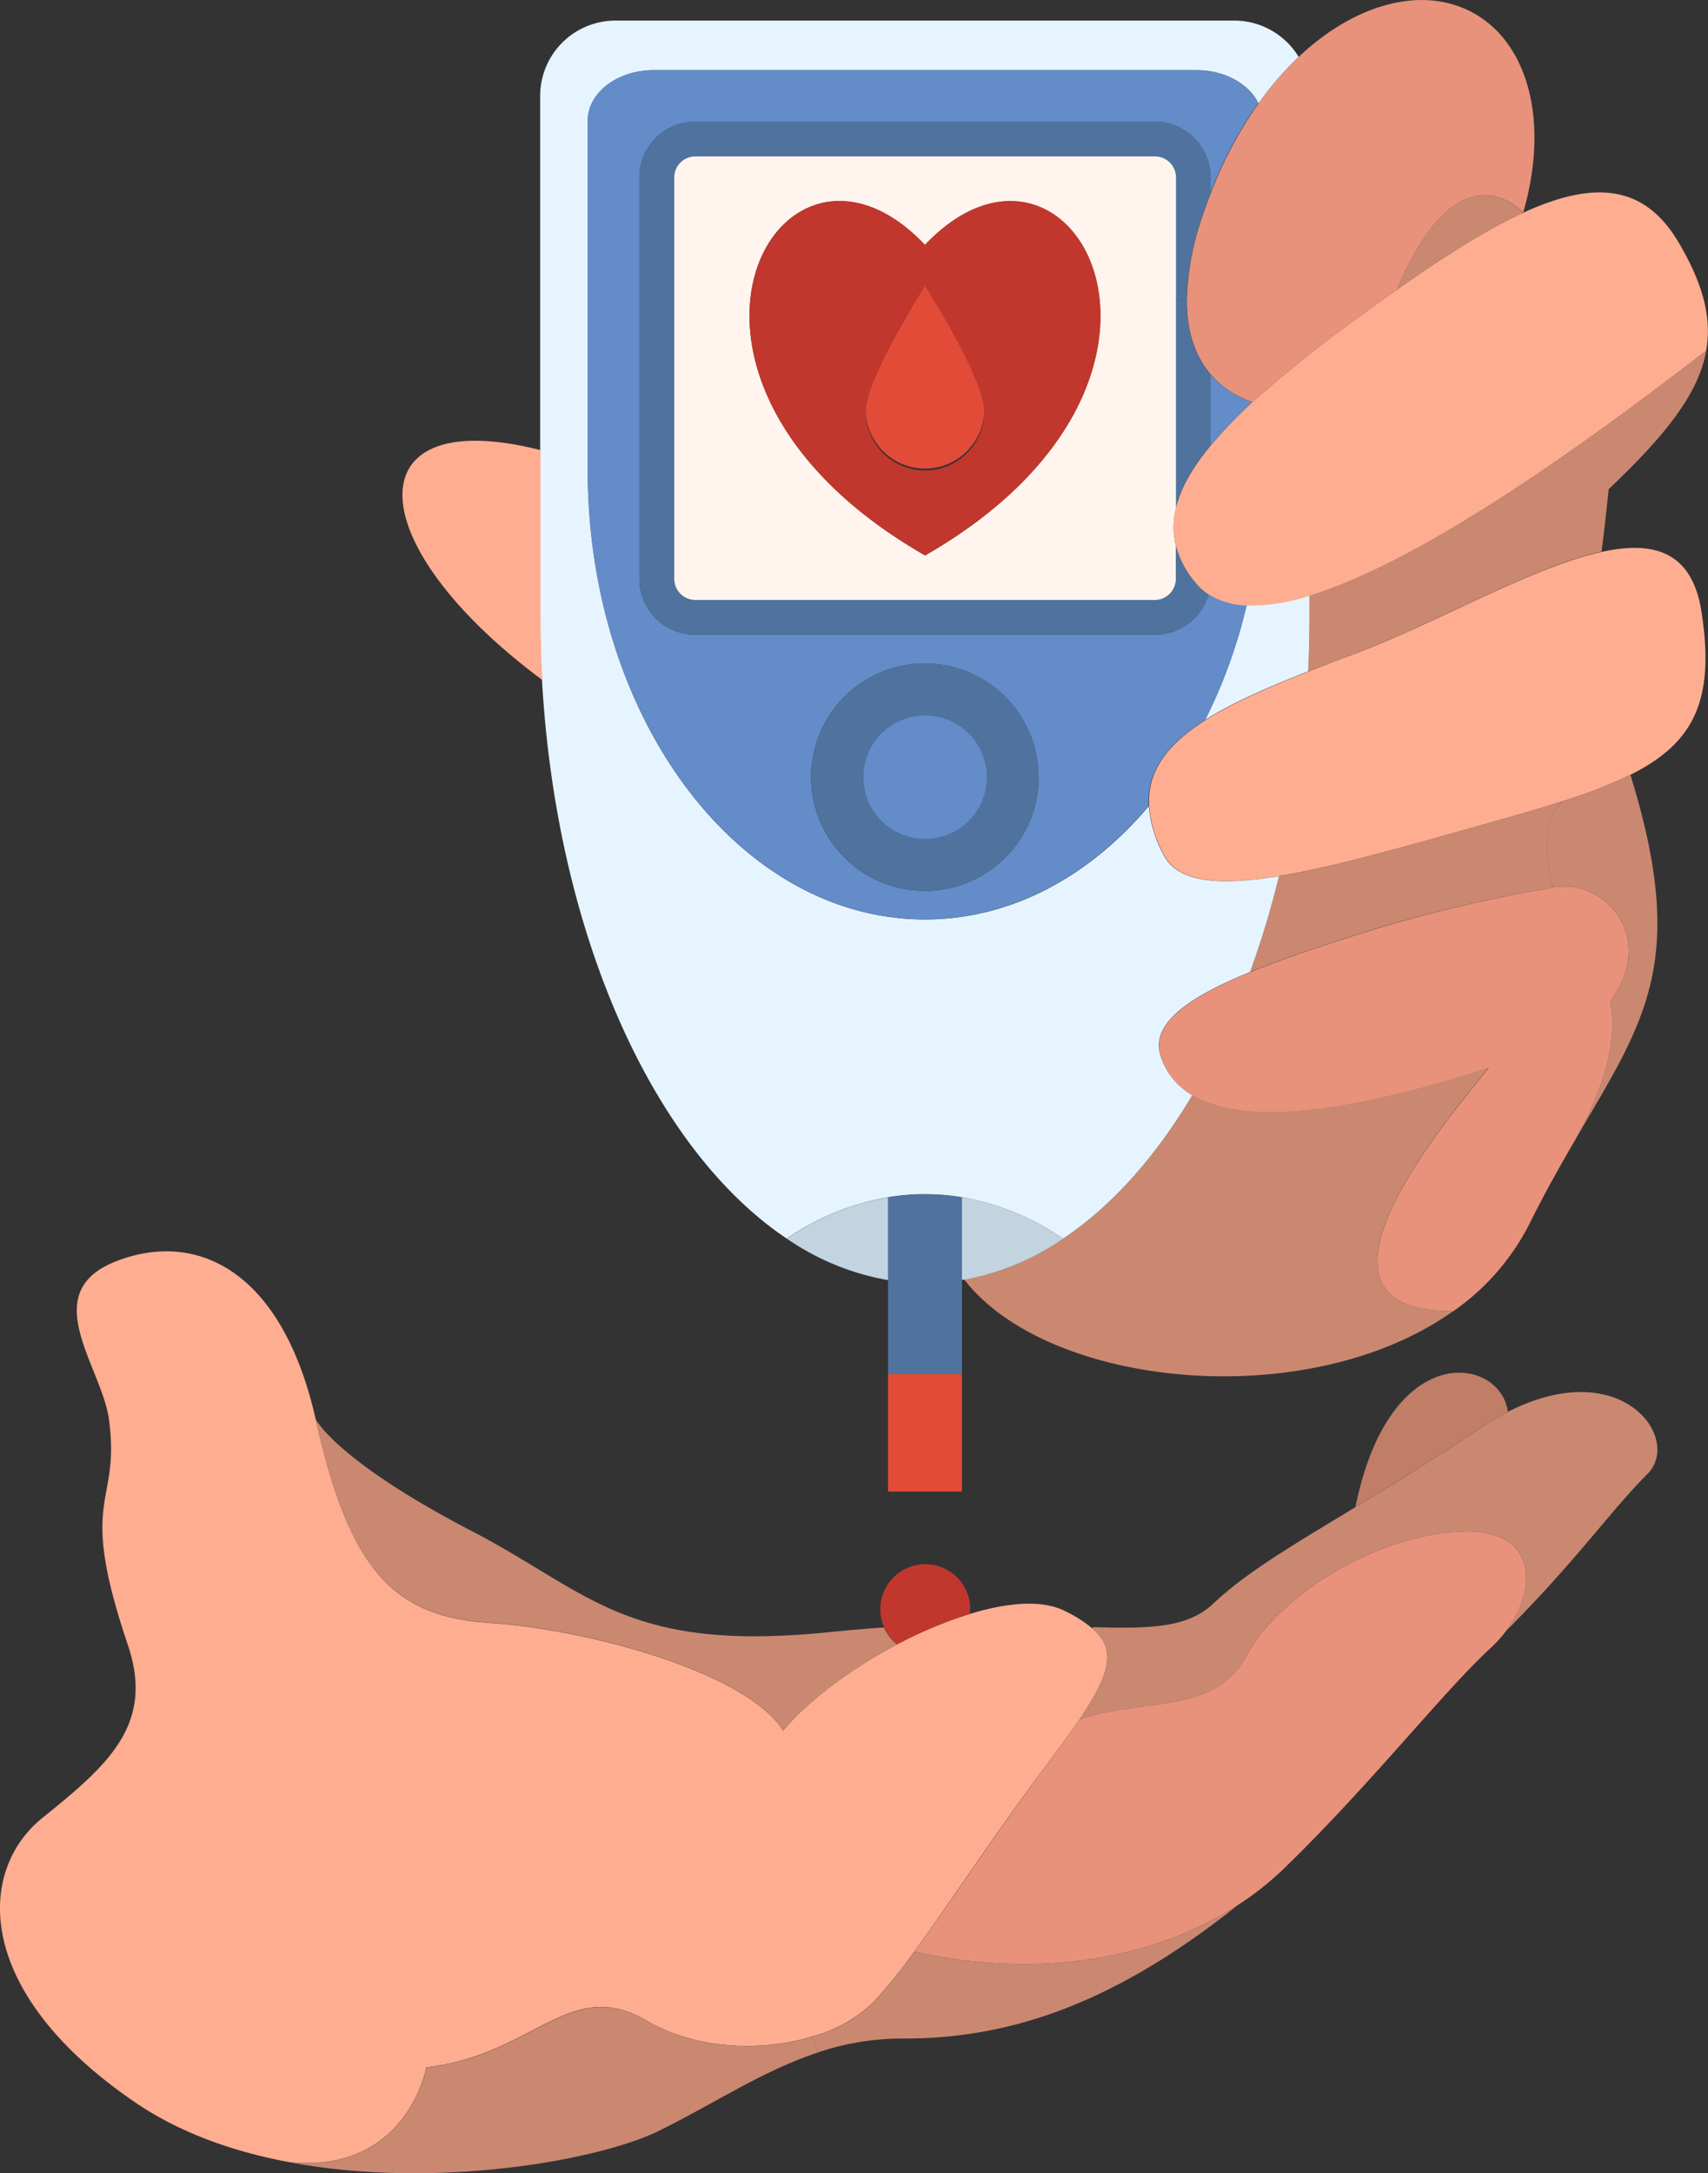
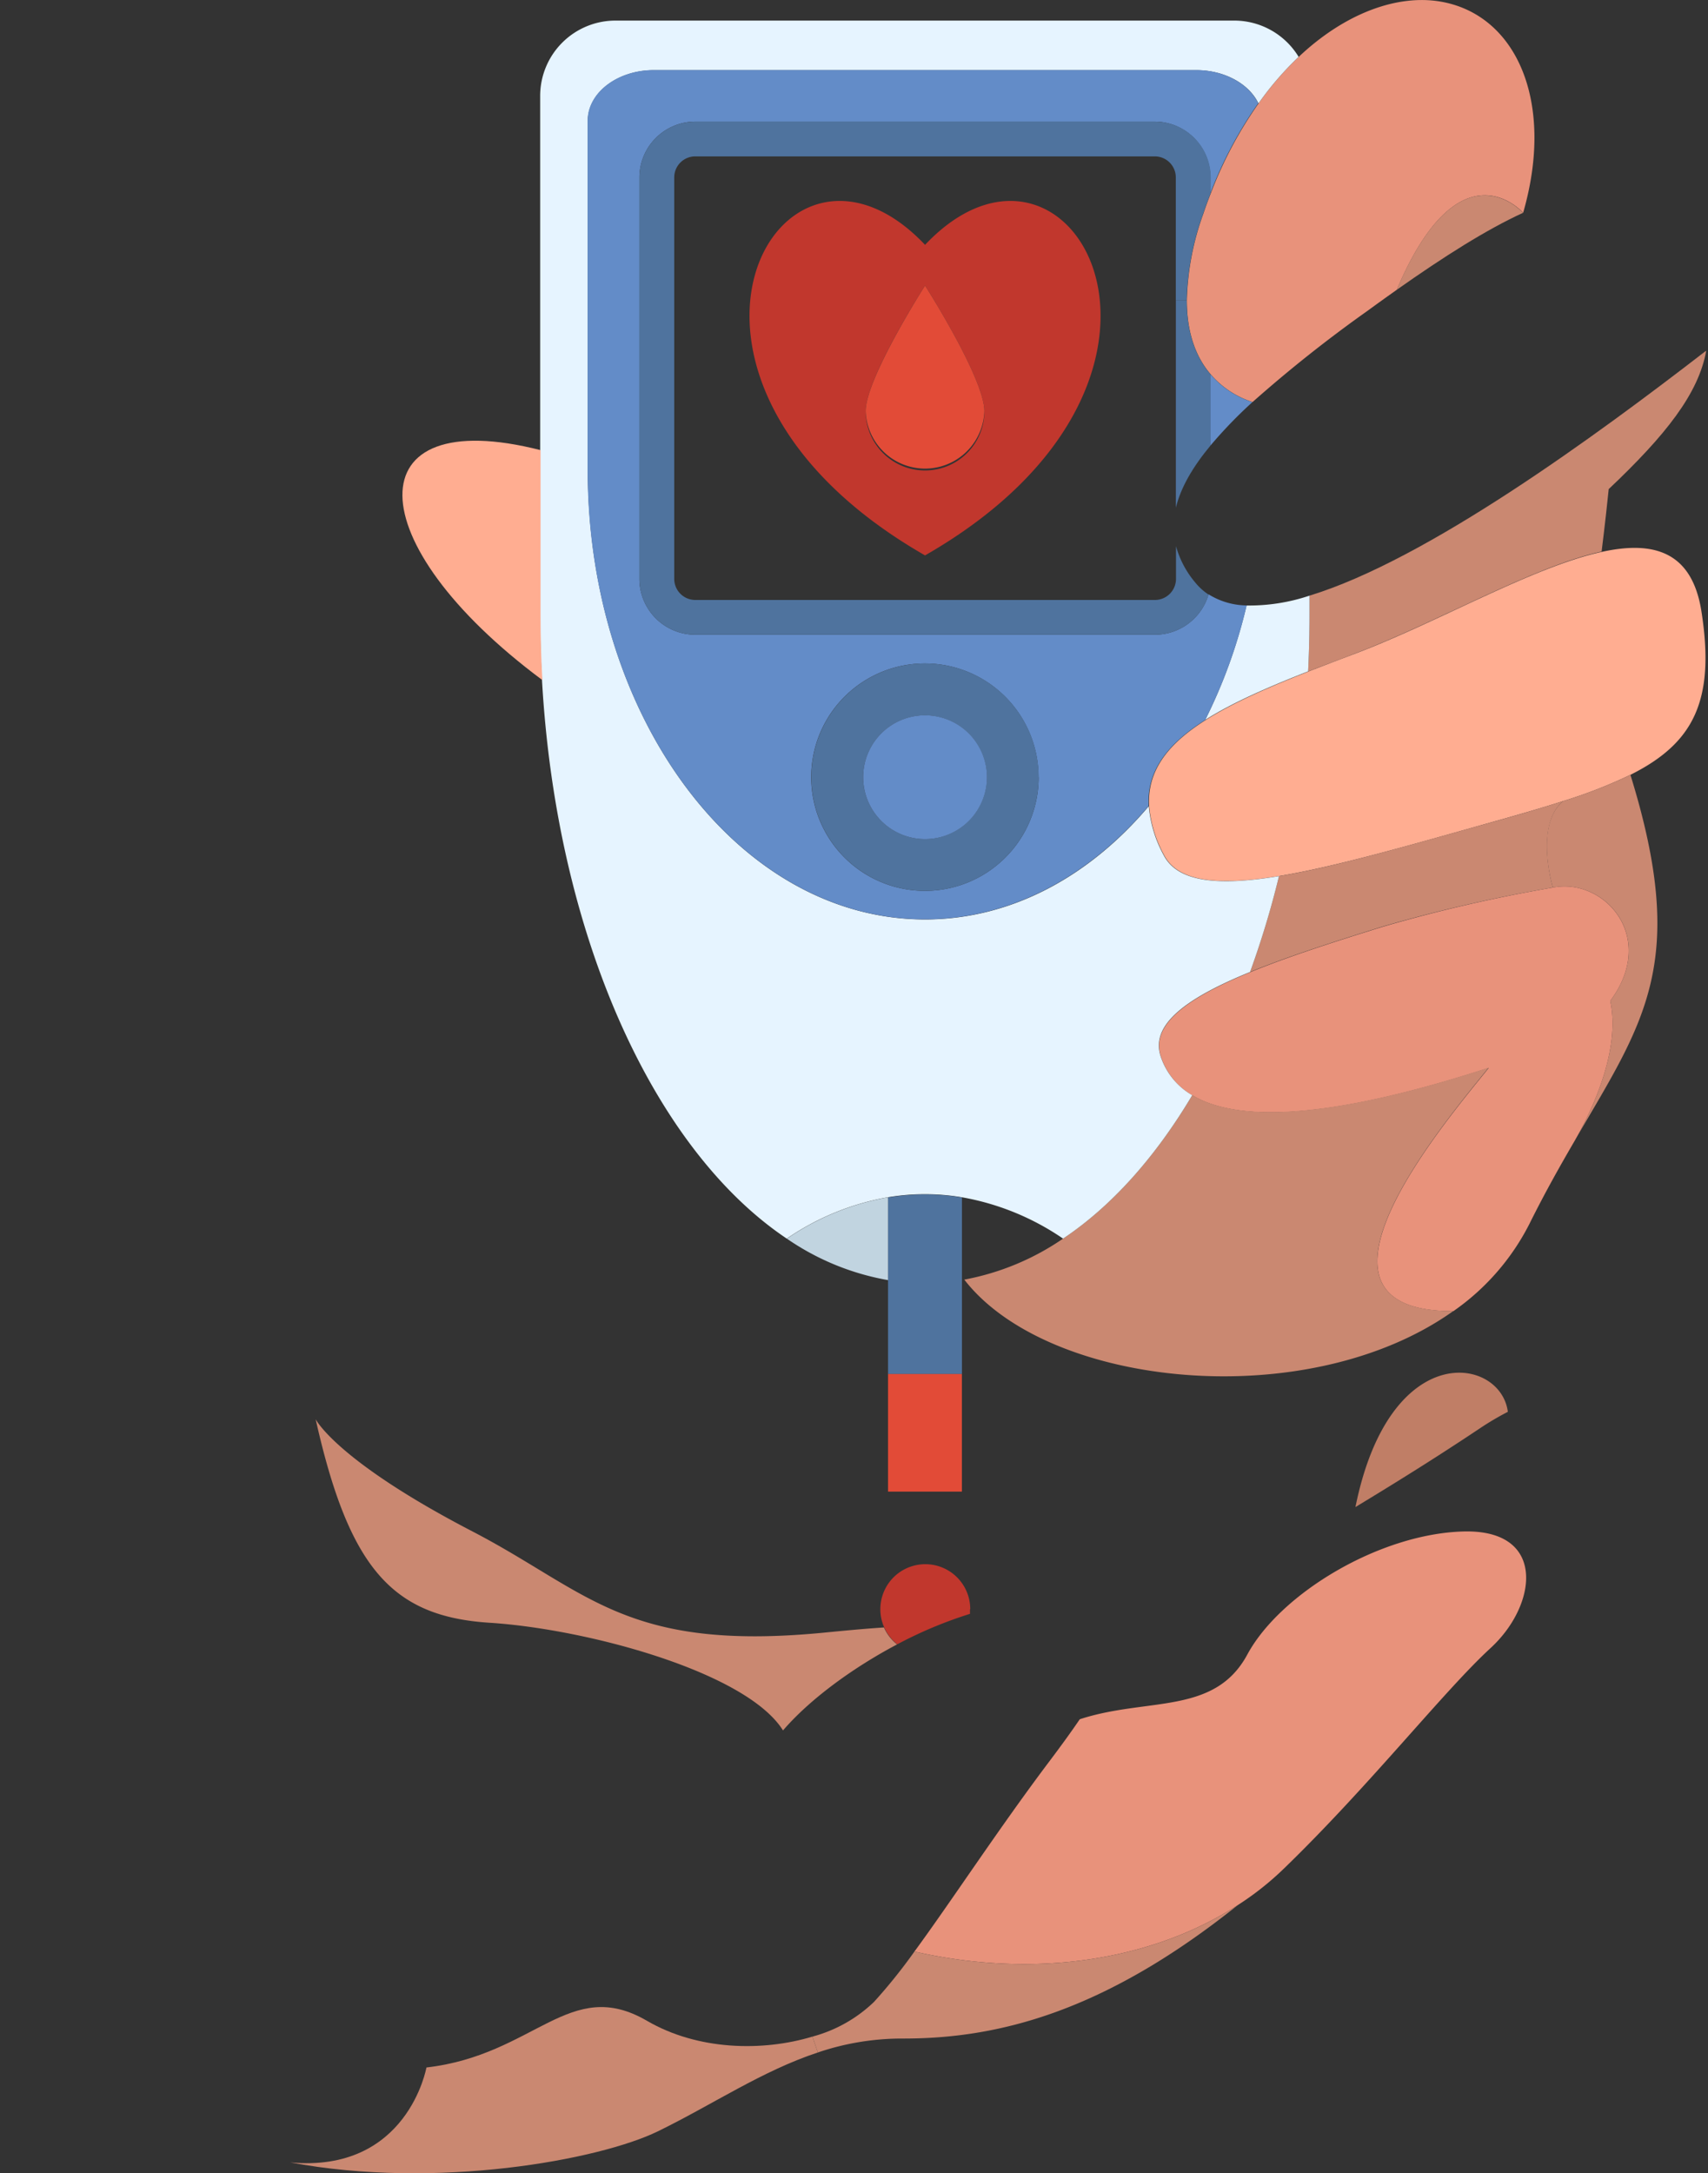
<svg xmlns="http://www.w3.org/2000/svg" viewBox="0 0 272.12 346.18">
  <rect x="0" y="0" width="272.12" height="346.18" fill="#333333" stroke="none" />
  <defs>
    <style>.cls-1{fill:#ffad91;}.cls-2{fill:#ca8871;}.cls-3{fill:#e8927b;}.cls-4{fill:#fff;}.cls-5{fill:#c07e66;}.cls-6{fill:#e6f4ff;}.cls-7{fill:#638cc8;}.cls-8{fill:#4f739e;}.cls-9{fill:#fff5ee;}.cls-10{fill:#c1372d;}.cls-11{fill:#c1d4e0;}.cls-12{fill:#e24b37;}</style>
  </defs>
  <title>Asset 4</title>
  <g id="Layer_2" data-name="Layer 2">
    <g id="artwork">
-       <path class="cls-1" d="M199.54,64.05a214.59,214.59,0,0,1,18.33-14.54q2.37-1.74,4.65-3.34c7.61-5.36,14.29-9.59,20.13-12.27h0v0c11.21-5.15,19.29-4.59,24.77,4.69,3.9,6.61,5.36,12,4.39,17.34h-.07c-17.55,13.56-44.46,33.28-63.13,39h0a30.1,30.1,0,0,1-10,1.56,11.74,11.74,0,0,1-6.07-1.77,9.24,9.24,0,0,1-2.06-1.85A15.28,15.28,0,0,1,187.34,87a12.39,12.39,0,0,1,0-6.08c.76-3.17,2.65-6.46,5.54-9.94A72.53,72.53,0,0,1,199.54,64.05Z" />
      <path class="cls-2" d="M271.76,55.91h.07c-1.23,6.8-6.43,13.39-15.53,22-.55,5.4-1.1,9.65-1.13,9.94h0C244.05,90.31,229,99.15,215.7,104.17c-2.52,1-5,1.88-7.29,2.79.15-3,.22-6,.22-9V94.88h0C227.3,89.19,254.21,69.47,271.76,55.91Z" />
      <path class="cls-1" d="M259.76,123.42a77.21,77.21,0,0,1-10.71,4.18c-3.35,1.08-7.09,2.16-11.23,3.32-13,3.66-24.87,7.1-34,8.62-9.47,1.56-16.12,1.06-18.38-3.36a19.69,19.69,0,0,1-2.36-7.79c-.33-5.69,3.08-9.95,9-13.69,4.3-2.73,9.93-5.19,16.4-7.74,2.33-.91,4.77-1.83,7.29-2.79,13.28-5,28.35-13.86,39.47-16.27h0c8.22-1.79,14.27-.06,15.81,9.34C273.33,111.62,269.82,118.39,259.76,123.42Z" />
-       <path class="cls-2" d="M240.23,224.89c18.27-9.28,27.83,4.37,22.23,9.91-6,6-11.15,13.62-22.52,25,5.13-6.89,4.95-16.18-6.82-15.85-13.42.38-29.17,9.91-34.4,19.61s-15.95,6.78-26.69,10.3c5-7.41,5.85-11.19,2-14.49l.17-.19c9.32.29,15.08.05,19.1-3.74,5.28-5,12.58-9.26,22.67-15.38,5.69-3.45,12.26-7.49,19.87-12.57A45,45,0,0,1,240.23,224.89Z" />
      <path class="cls-2" d="M259.76,123.42c9.24,29.84,2.26,39.19-8.62,57.83,2.06-3.68,7.16-13.6,5.41-21.82,7.61-10.22-1-19.68-9.15-18.05,0,0-3-9.95,1.65-13.78A77.21,77.21,0,0,0,259.76,123.42Z" />
      <path class="cls-3" d="M247.4,141.38c8.11-1.63,16.76,7.83,9.15,18.05,1.75,8.22-3.35,18.14-5.41,21.82-.06.11-.12.2-.17.31-2.3,3.94-4.77,8.3-7.29,13.37a37.74,37.74,0,0,1-12.12,13.92v0c-27.42.11-.61-30.93,5.63-38.75-19.26,6.27-38,9.86-47.21,4.39h0a11.14,11.14,0,0,1-5-6.1c-1.79-5.13,4.08-9.39,14.21-13.53,5.86-2.41,13.15-4.77,21.19-7.26A243.12,243.12,0,0,1,247.4,141.38Z" />
      <path class="cls-2" d="M249.05,127.6c-4.6,3.83-1.65,13.78-1.65,13.78a243.12,243.12,0,0,0-27.05,6.19c-8,2.49-15.33,4.85-21.19,7.26v0a143.44,143.44,0,0,0,4.61-15.27c9.18-1.52,21-5,34-8.62C242,129.76,245.7,128.68,249.05,127.6Z" />
      <path class="cls-3" d="M229.37.23c12.24,2,18.4,16,13.3,33.66h0c-.44-.48-10.27-11-20.13,12.27q-2.28,1.61-4.65,3.34a214.59,214.59,0,0,0-18.33,14.54,14.72,14.72,0,0,1-6.66-4.4c-2.09-2.42-3.81-6.14-3.81-11.78a43.51,43.51,0,0,1,2.61-13.77c.38-1.13.78-2.23,1.21-3.31a64.65,64.65,0,0,1,7.61-14.31,49.24,49.24,0,0,1,6.4-7.42C214.34,2.05,222.61-.87,229.37.23Z" />
      <path class="cls-4" d="M242.67,33.89v0h0Z" />
      <path class="cls-3" d="M197.21,303.46c-13.6,8.82-32.31,11.77-51.52,7.4,6-8.19,13.47-19.64,21.44-30.22,1.93-2.56,3.56-4.81,4.9-6.78,10.74-3.52,21.46-.61,26.69-10.3s21-19.23,34.4-19.61c11.77-.33,11.95,9,6.82,15.85a20.2,20.2,0,0,1-2.45,2.71c-7.41,6.8-19.21,21.84-32.88,35.08A47,47,0,0,1,197.21,303.46Z" />
      <path class="cls-2" d="M222.52,46.17c9.86-23.28,19.69-12.75,20.13-12.27C236.81,36.58,230.13,40.81,222.52,46.17Z" />
      <path class="cls-5" d="M240.23,224.89a45,45,0,0,0-4.41,2.6c-7.61,5.08-14.18,9.12-19.87,12.57h0C221.41,213.05,239.12,216.12,240.23,224.89Z" />
      <path class="cls-2" d="M231.55,208.83v0c-23.16,16.5-64.53,12.29-77.92-5a41,41,0,0,0,15.75-6.54c7.74-5.17,14.72-13,20.58-22.84,9.17,5.47,27.95,1.88,47.21-4.39C230.94,177.9,204.13,208.94,231.55,208.83Z" />
      <path class="cls-6" d="M208.63,94.88v3.06c0,3-.07,6-.22,9-6.47,2.55-12.1,5-16.4,7.74a83.13,83.13,0,0,0,6.59-18.23v0A30.1,30.1,0,0,0,208.63,94.88Z" />
      <path class="cls-6" d="M196.63,3.28A12,12,0,0,1,206.9,9.06a49.24,49.24,0,0,0-6.4,7.42l0,0c-1.47-3.09-5.35-5.3-9.89-5.3H104.19c-5.83,0-10.54,3.61-10.54,8.07v55.6c0,39.55,24,71.61,53.73,71.61,13.68,0,26.17-6.82,35.65-18.05a19.69,19.69,0,0,0,2.36,7.79c2.26,4.42,8.91,4.92,18.38,3.36a143.44,143.44,0,0,1-4.61,15.27v0c-10.13,4.14-16,8.4-14.21,13.53a11.14,11.14,0,0,0,5,6.1h0c-5.86,9.85-12.84,17.67-20.58,22.84a41.08,41.08,0,0,0-16.13-6.59,35.65,35.65,0,0,0-11.78,0,40.88,40.88,0,0,0-16.11,6.59c-21.18-14.18-36.7-48.21-39-89-.2-3.42-.29-6.88-.29-10.39V15.28a12,12,0,0,1,12-12Z" />
      <path class="cls-7" d="M200.46,16.46l0,0a64.65,64.65,0,0,0-7.61,14.31h0V28.27a8.91,8.91,0,0,0-8.9-8.9H110.77a8.92,8.92,0,0,0-8.9,8.9V92.21a8.9,8.9,0,0,0,8.9,8.89H184a8.9,8.9,0,0,0,8.55-6.43,11.74,11.74,0,0,0,6.07,1.77v0A83.13,83.13,0,0,1,192,114.7c-5.9,3.74-9.31,8-9,13.69-9.48,11.23-22,18.05-35.65,18.05-29.68,0-53.73-32.06-53.73-71.61V19.23c0-4.46,4.71-8.07,10.54-8.07h86.38C195.11,11.16,199,13.37,200.46,16.46Zm-35,107.34a18.11,18.11,0,1,0-18.1,18.1A18.11,18.11,0,0,0,165.48,123.8Z" />
      <path class="cls-7" d="M199.54,64.05a72.53,72.53,0,0,0-6.66,6.89V59.65A14.72,14.72,0,0,0,199.54,64.05Z" />
      <path class="cls-8" d="M192.88,30.79h0c-.43,1.08-.83,2.18-1.21,3.31a43.51,43.51,0,0,0-2.61,13.77h-1.73V28.27A3.35,3.35,0,0,0,184,24.91H110.77a3.35,3.35,0,0,0-3.35,3.36V92.21a3.36,3.36,0,0,0,3.35,3.36H184a3.36,3.36,0,0,0,3.36-3.36V87a15.28,15.28,0,0,0,3.13,5.86,9.24,9.24,0,0,0,2.06,1.85A8.9,8.9,0,0,1,184,101.1H110.77a8.9,8.9,0,0,1-8.9-8.89V28.27a8.92,8.92,0,0,1,8.9-8.9H184a8.91,8.91,0,0,1,8.9,8.9Z" />
      <path class="cls-8" d="M192.88,59.65V70.94c-2.89,3.48-4.78,6.77-5.54,9.94v-33h1.73C189.07,53.51,190.79,57.23,192.88,59.65Z" />
-       <path class="cls-9" d="M187.34,87v5.25A3.36,3.36,0,0,1,184,95.57H110.77a3.36,3.36,0,0,1-3.35-3.36V28.27a3.35,3.35,0,0,1,3.35-3.36H184a3.35,3.35,0,0,1,3.36,3.36V80.88A12.39,12.39,0,0,0,187.34,87Zm-40,1.51c49.13-28.17,23.25-74,0-49.47C124.11,14.44,98.25,60.3,147.38,88.47Z" />
-       <path class="cls-1" d="M142.92,261.94a67.4,67.4,0,0,1,11.58-4.85c6.06-1.86,11.6-2.3,15.19-.46a21.17,21.17,0,0,1,4.32,2.74c3.87,3.3,3,7.08-2,14.49-1.34,2-3,4.22-4.9,6.78-8,10.58-15.45,22-21.44,30.22a86.2,86.2,0,0,1-6.44,8,22.56,22.56,0,0,1-9.81,5.53c-7.94,2.4-18.25,2.21-26.37-2.52-12.33-7.17-17.82,5.41-35.13,7.44,0,0-3,16.85-21.71,15.12-9-1.66-17.56-4.68-24.72-9.57C-4.31,317.23-3.69,298,6.75,289.58S24.68,274.73,20.36,262c-8.17-24.21-1.12-21.81-3-35.9-1.16-8.46-11.61-20.23,1.16-25.2s26.42,1.39,31.78,25.2l0,0c5.34,23.79,12.22,31.42,27.73,32.42s40.91,7.84,46.73,17.15C128.87,270.79,135.66,265.78,142.92,261.94Z" />
      <path class="cls-2" d="M145.69,310.86c19.21,4.37,37.92,1.42,51.52-7.4-21.34,17.07-38.26,21.3-53.47,21.26a41.66,41.66,0,0,0-13.44,2.22l-.86-2.53a22.56,22.56,0,0,0,9.81-5.53A86.2,86.2,0,0,0,145.69,310.86Z" />
      <path class="cls-10" d="M147.38,39c23.25-24.56,49.13,21.3,0,49.47C98.25,60.3,124.11,14.44,147.38,39Zm0,35.94a9.44,9.44,0,0,0,9.45-9.45c0-5.22-9.45-20-9.45-20s-9.46,14.74-9.46,20A9.45,9.45,0,0,0,147.38,74.94Z" />
      <path class="cls-8" d="M147.38,105.68a18.11,18.11,0,1,1-18.12,18.12A18.11,18.11,0,0,1,147.38,105.68Zm9.84,18.12a9.85,9.85,0,1,0-9.84,9.85A9.85,9.85,0,0,0,157.22,123.8Z" />
-       <path class="cls-11" d="M153.26,190.72a41.08,41.08,0,0,1,16.13,6.59,41,41,0,0,1-15.75,6.54h-.38Z" />
+       <path class="cls-11" d="M153.26,190.72h-.38Z" />
      <path class="cls-7" d="M147.38,113.94a9.86,9.86,0,1,1-9.86,9.86A9.85,9.85,0,0,1,147.38,113.94Z" />
      <path class="cls-10" d="M154.54,256.34c0,.25,0,.49,0,.73v0a67.4,67.4,0,0,0-11.58,4.85,7.14,7.14,0,0,1-2.09-2.7,7,7,0,0,1-.61-2.9,7.16,7.16,0,0,1,14.32,0Z" />
      <path class="cls-12" d="M156.83,65.49a9.46,9.46,0,0,1-18.91,0c0-5.22,9.46-20,9.46-20S156.83,60.27,156.83,65.49Z" />
      <rect class="cls-12" x="141.48" y="218.82" width="11.77" height="18.78" />
      <path class="cls-8" d="M153.26,203.85v15H141.48v-28.1a35.65,35.65,0,0,1,11.78,0Z" />
      <path class="cls-11" d="M141.48,190.72v13.19a40.75,40.75,0,0,1-16.11-6.6A40.88,40.88,0,0,1,141.48,190.72Z" />
      <path class="cls-2" d="M140.83,259.24a7.14,7.14,0,0,0,2.09,2.7c-7.26,3.84-14,8.85-18.17,13.7-5.82-9.31-31.23-16.16-46.73-17.15s-22.39-8.63-27.73-32.42c.21.4,3.92,6.94,25,17.88,18.4,9.57,24.39,19.1,55.62,16.15C134.38,259.76,137.7,259.44,140.83,259.24Z" />
      <path class="cls-2" d="M129.44,324.41l.86,2.53c-8.9,2.94-16.69,8.26-25.49,12.56-9.33,4.55-35.21,9.33-58.58,4.95,18.72,1.73,21.71-15.12,21.71-15.12,17.31-2,22.8-14.61,35.13-7.44C111.19,326.62,121.5,326.81,129.44,324.41Z" />
      <path class="cls-1" d="M86.12,97.94c0,3.51.09,7,.29,10.39C56.91,86.4,56.55,64.17,86.12,71.7Z" />
    </g>
  </g>
</svg>